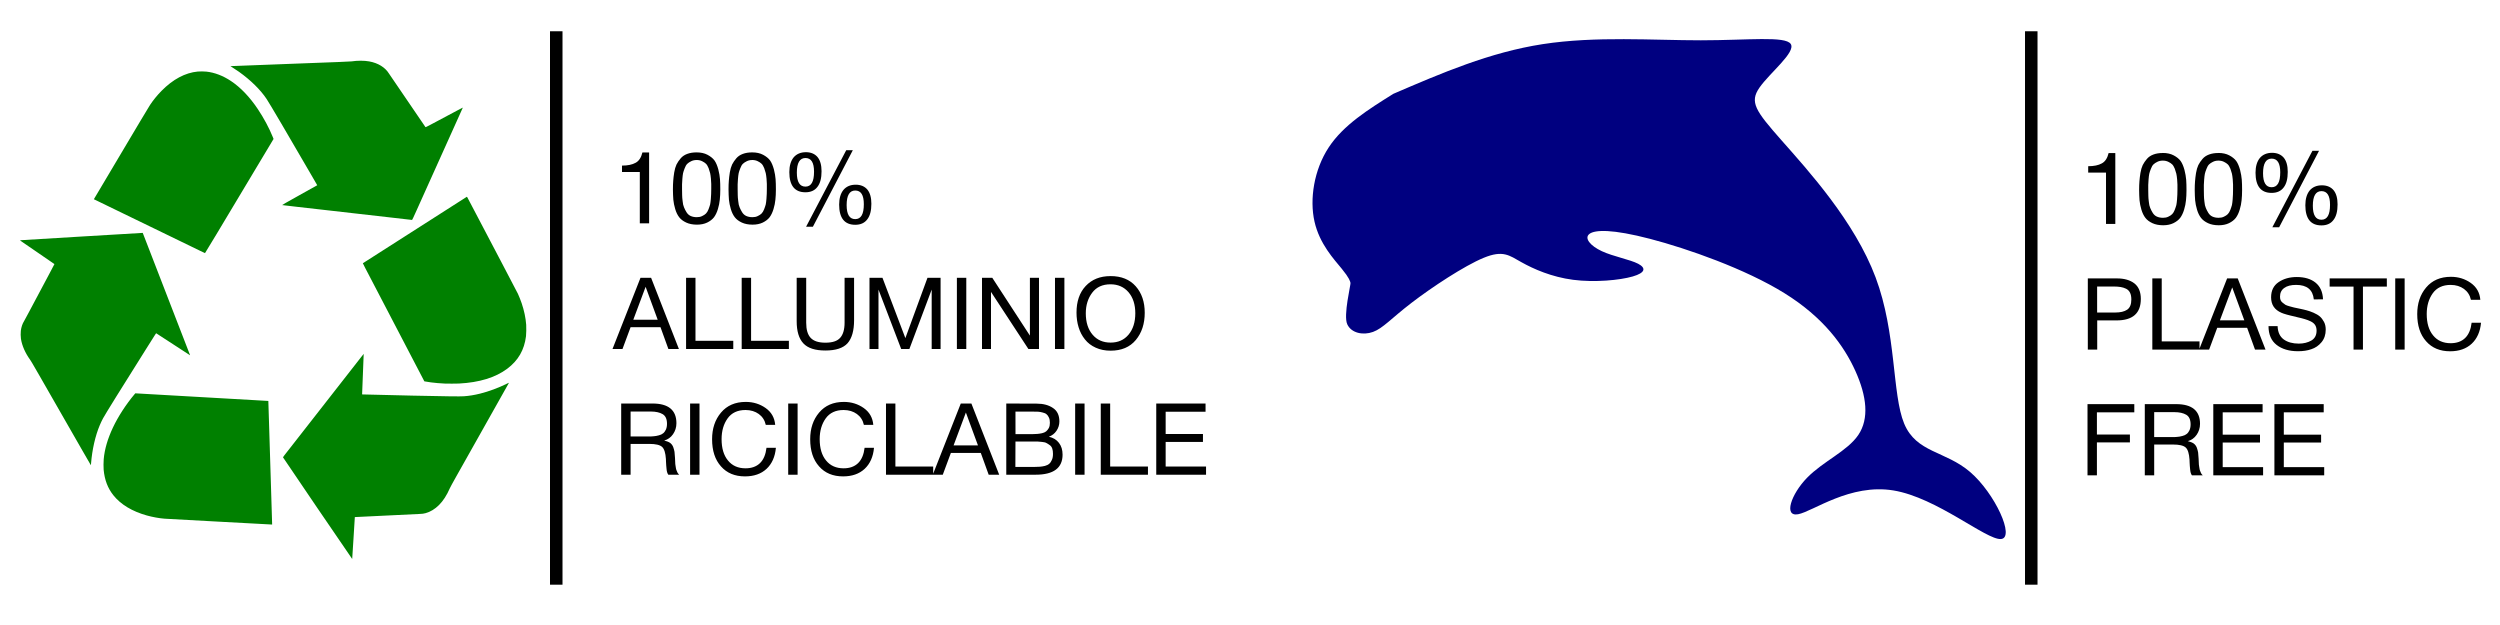
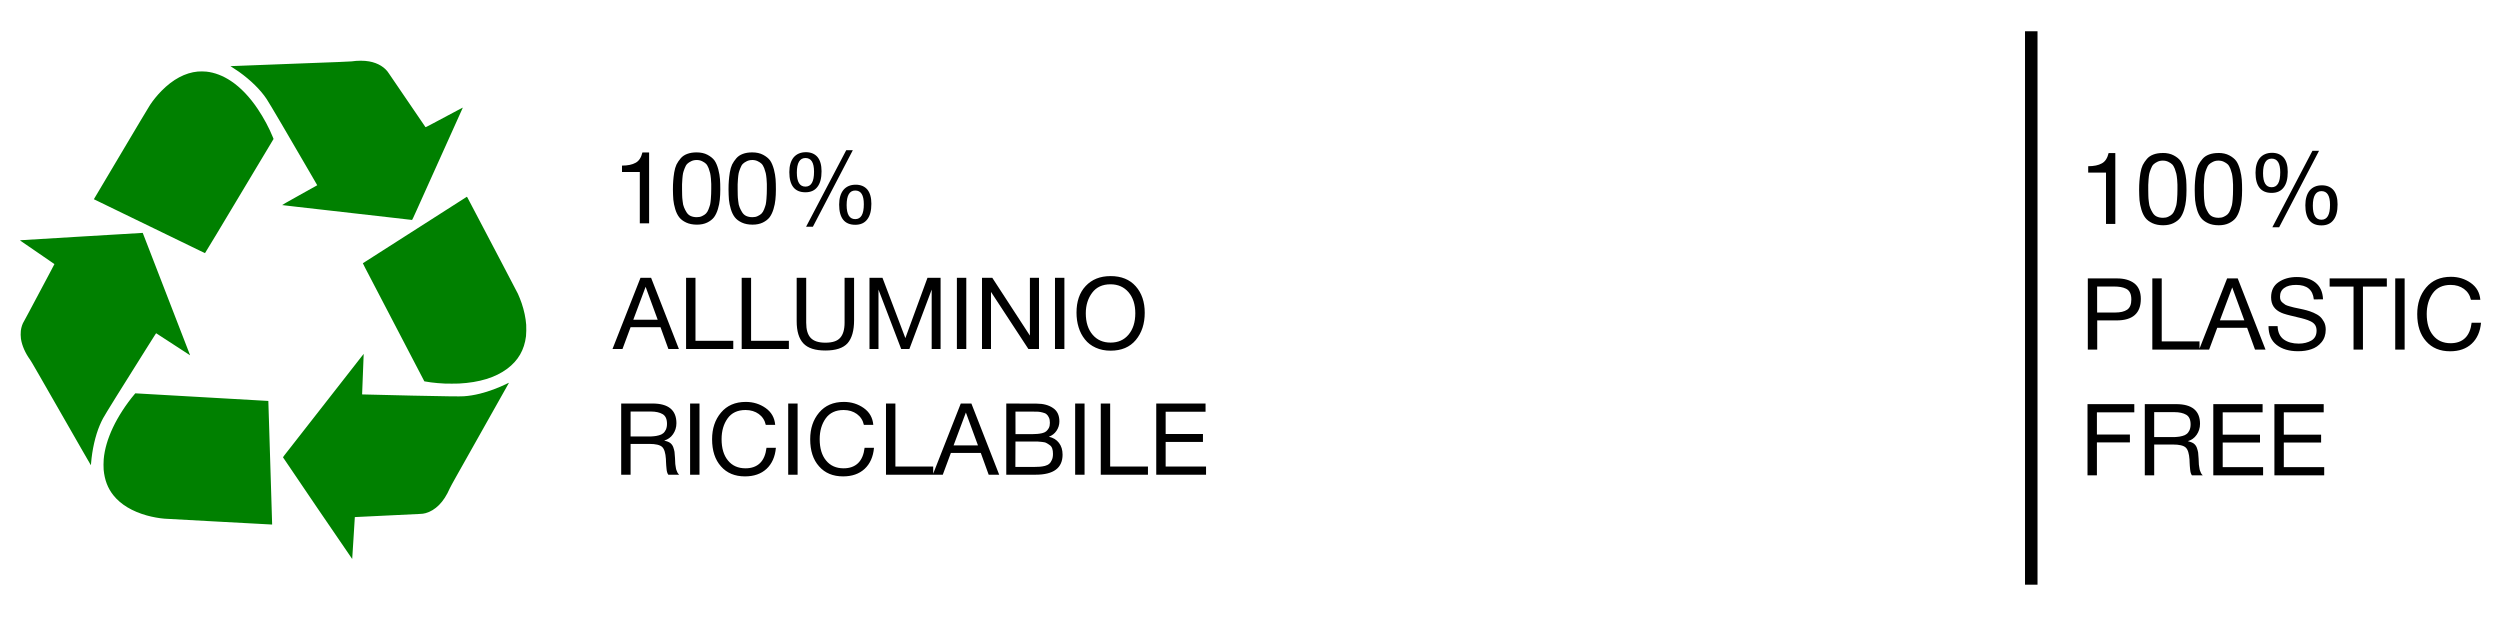
<svg xmlns="http://www.w3.org/2000/svg" width="400" height="100" viewBox="0 0 105.833 26.458" version="1.1" id="svg1">
  <defs id="defs1" />
  <g id="layer1">
    <g transform="matrix(0.017,0,0,0.017,-1.075,0.516)" id="g2">
      <path d="m 854,1235.4 c -47.344,-69.539 -86.08,-126.69 -86.08,-127 0,-0.313 1.449,-2.414 3.221,-4.667 1.771,-2.253 18.973,-24.257 38.225,-48.897 27.535,-35.241 103.25,-132.12 153.38,-196.24 3.338,-4.27 6.105,-7.726 6.15,-7.68 0.044,0.046 -0.844,22.75 -1.975,50.452 -1.13,27.702 -2.017,50.402 -1.97,50.443 0.142,0.124 77.574,1.985 125.69,3.02 86.586,1.863 118.03,2.256 127.73,1.595 13.064,-0.89 26.194,-3.028 40.426,-6.582 21.807,-5.446 46.301,-14.539 66.76,-24.784 3.676,-1.841 5.103,-2.422 4.947,-2.015 -0.121,0.315 -2.139,3.961 -4.484,8.104 -3.708,6.549 -86.862,154.31 -104.18,185.13 -3.462,6.16 -13.11,23.296 -21.441,38.08 -9.751,17.306 -15.815,28.419 -17.025,31.2 -7.588,17.444 -16.589,31.379 -26.973,41.76 -9.966,9.962 -21.556,16.993 -33.202,20.142 -5.003,1.353 -8.467,1.824 -14.636,1.991 -6.955,0.188 -161.61,7.687 -161.74,7.842 -0.048,0.058 -1.499,23.506 -3.224,52.106 -1.726,28.6 -3.222,52.1 -3.325,52.222 -0.103,0.122 -38.924,-56.674 -86.268,-126.21 z m -247.84,33.189 c -71.896,-3.921 -132.02,-7.227 -133.6,-7.347 -12.494,-0.948 -29.949,-4.136 -43.685,-7.978 -36.499,-10.208 -64.958,-27.367 -83.116,-50.113 -14.207,-17.797 -22.055,-38.333 -24.396,-63.84 -0.512,-5.576 -0.437,-19.505 0.139,-26.026 2.2,-24.881 9.718,-50.744 22.927,-78.866 12.774,-27.196 32.831,-58.147 53.707,-82.879 l 2.103,-2.491 2.24,0.172 c 1.232,0.095 75.752,4.362 165.6,9.483 89.848,5.121 163.37,9.333 163.39,9.359 0.017,0.026 0.707,22.08 1.534,49.008 0.827,26.928 2.936,95.184 4.689,151.68 1.752,56.496 3.186,103.69 3.186,104.88 v 2.16 l -2,-0.037 c -1.1,-0.02 -60.824,-3.245 -132.72,-7.165 z M 270.23,1094.769 C 149.47,883.889 141.44,869.929 138.21,865.479 126.102,848.777 118.132,830.608 115.404,813.49 c -0.806,-5.059 -0.957,-15.111 -0.305,-20.26 1.146,-9.037 4.057,-17.696 8.005,-23.805 0.581,-0.899 5.99,-10.923 12.021,-22.275 6.031,-11.352 11.504,-21.648 12.164,-22.88 0.659,-1.232 6.449,-12.104 12.866,-24.16 6.417,-12.056 17.736,-33.316 25.153,-47.243 7.417,-13.928 13.48,-25.448 13.472,-25.6 -0.008,-0.152 -19.449,-13.525 -43.204,-29.717 -43.06,-29.351 -43.186,-29.441 -41.986,-29.672 0.662,-0.127 69.1,-4.269 152.08,-9.203 82.984,-4.934 151.36,-9.003 151.94,-9.042 l 1.063,-0.071 16.785,43.354 c 9.232,23.845 19.01,49.114 21.729,56.154 2.719,7.04 6.588,17.048 8.597,22.24 2.009,5.192 8.86,22.904 15.226,39.36 6.365,16.456 11.916,30.786 12.335,31.846 0.745,1.881 4.263,10.975 9.594,24.794 2.583,6.695 11.21,28.968 17.353,44.8 4.051,10.44 10.235,26.428 12.749,32.96 1.117,2.904 2.389,6.18 2.825,7.28 0.436,1.1 0.714,2 0.619,2 -0.096,0 -19.02,-12.312 -42.055,-27.359 -23.034,-15.048 -42.045,-27.396 -42.246,-27.44 -0.421,-0.093 -0.957,0.741 -25.232,39.279 -62.313,98.926 -100.72,160.76 -107.12,172.48 -2.314,4.234 -5.629,11.188 -8.084,16.96 -11.13,26.169 -19.187,61.468 -21.763,95.345 -0.187,2.456 -0.389,4.515 -0.45,4.575 -0.061,0.061 -8.752,-14.981 -19.313,-33.425 z m 901.69,-169.91 c -15.304,-0.808 -23.875,-1.532 -35.36,-2.989 -7.049,-0.894 -16.42,-2.364 -16.606,-2.605 -0.049,-0.063 -14.39,-27.547 -31.869,-61.075 -17.479,-33.528 -32.386,-62.112 -33.126,-63.52 -0.74,-1.408 -2.322,-4.432 -3.514,-6.72 -4.055,-7.783 -6.005,-11.516 -7.525,-14.4 -0.835,-1.584 -2.636,-5.04 -4.002,-7.68 -1.367,-2.64 -3.168,-6.096 -4.003,-7.68 -0.835,-1.584 -7.599,-14.544 -15.031,-28.8 -7.432,-14.256 -14.417,-27.648 -15.523,-29.76 -2.801,-5.349 -19.888,-38.101 -23.623,-45.28 -1.694,-3.256 -5.798,-11.104 -9.119,-17.44 -3.322,-6.336 -5.954,-11.608 -5.849,-11.715 0.294,-0.3 258.58,-165.42 259.02,-165.59 0.223,-0.086 0.753,0.57 1.245,1.538 0.471,0.928 1.842,3.559 3.046,5.847 4.888,9.288 6.627,12.585 7.762,14.72 1.121,2.107 62.162,118.32 66.311,126.24 2.19,4.184 4.238,8.071 6.574,12.48 12.148,22.932 40.725,77.645 42.225,80.846 2.542,5.422 6.915,16.427 9.2,23.154 6.306,18.565 10.1,36.561 11.397,54.06 0.49,6.613 0.207,22.795 -0.499,28.5 -4.225,34.161 -19.46,60.505 -46.798,80.925 -29.308,21.892 -69.433,34.196 -120.09,36.827 -5.496,0.285 -29.497,0.367 -34.24,0.117 z M 560.24,593.549 c -7.216,-3.509 -16.36,-7.958 -20.32,-9.887 -7.344,-3.578 -16.841,-8.185 -25.44,-12.342 -3.976,-1.922 -42.826,-20.785 -65.76,-31.928 -3.256,-1.582 -7.936,-3.849 -10.4,-5.037 -5.196,-2.506 -0.424,-0.191 -69.76,-33.845 -29.744,-14.437 -57.68,-28.005 -62.08,-30.151 -4.4,-2.146 -8.324,-4.029 -8.72,-4.185 -0.396,-0.155 -0.72,-0.413 -0.72,-0.573 0,-0.234 36.632,-61.884 88.633,-149.17 3.827,-6.424 16.212,-27.232 27.521,-46.24 11.309,-19.008 21.899,-36.576 23.534,-39.04 8.042,-12.125 17.833,-24.165 28.46,-34.997 28.479,-29.029 59.193,-45.427 90.572,-48.354 5.165,-0.482 15.811,-0.401 21.159,0.161 20.579,2.161 41.687,10.214 61.561,23.487 23.927,15.979 46.497,39.58 66.763,69.813 14.731,21.975 28.41,47.484 37.221,69.411 l 1.993,4.96 -56.858,94.88 c -31.272,52.184 -69.605,116.16 -85.186,142.16 -15.581,26 -28.491,47.274 -28.691,47.267 -0.2,-0.007 -6.267,-2.884 -13.483,-6.393 z m 519.68,-77.287 c -4.928,-0.583 -20.48,-2.372 -34.56,-3.976 -14.08,-1.604 -33.088,-3.771 -42.24,-4.816 -16.573,-1.892 -83.476,-9.515 -138.88,-15.823 -16.016,-1.824 -44.6,-5.066 -63.52,-7.205 -18.92,-2.139 -34.664,-3.992 -34.987,-4.117 -0.434,-0.168 10.931,-6.66 43.447,-24.818 l 44.035,-24.59 -0.767,-1.321 c -0.422,-0.726 -7.068,-12.193 -14.769,-25.481 -56.826,-98.057 -103.06,-176.67 -110.47,-187.84 -15.178,-22.878 -39.513,-46.846 -68.889,-67.852 -5.131,-3.669 -15.154,-10.304 -18.877,-12.496 l -2.397,-1.411 1.597,-0.228 c 0.878,-0.126 67.769,-2.689 148.65,-5.696 121.82,-4.53 147.76,-5.572 151.2,-6.074 15.22,-2.223 31.577,-2.217 44.021,0.015 22.261,3.994 39.886,14.874 49.481,30.543 1.615,2.637 90.107,132.49 90.771,133.19 0.29,0.309 2.702,-0.844 11.085,-5.298 5.893,-3.131 12.442,-6.604 14.554,-7.717 2.112,-1.113 4.56,-2.422 5.44,-2.91 1.465,-0.811 6.846,-3.677 36.8,-19.593 5.632,-2.993 11.608,-6.174 13.28,-7.069 8.852,-4.741 11.688,-6.223 11.765,-6.148 0.046,0.046 -0.267,0.861 -0.696,1.812 -0.429,0.951 -10.239,22.753 -21.799,48.449 -11.56,25.696 -22.285,49.528 -23.833,52.96 -1.548,3.432 -5.797,12.864 -9.443,20.96 -3.645,8.096 -14.409,32 -23.92,53.12 -19.428,43.142 -20.888,46.387 -35.605,79.12 -7.47,16.615 -10.68,23.429 -11.024,23.403 -0.267,-0.02 -4.517,-0.513 -9.445,-1.096 z" fill="#008000" stroke-width="0.32" id="path1" />
    </g>
-     <path d="m 58.986,3.971 c 2.04,-0.878 4.081,-1.757 6.323,-2.103 2.242,-0.346 4.684,-0.161 6.693,-0.162 2.009,-0.001 3.579,-0.19 3.806,0.156 0.227,0.346 -0.891,1.225 -1.322,1.844 -0.431,0.619 -0.177,0.978 0.937,2.24 1.114,1.262 3.088,3.426 3.977,5.796 0.889,2.371 0.693,4.947 1.209,6.189 0.516,1.242 1.744,1.15 2.793,2.05 1.049,0.9 1.918,2.792 1.303,2.838 -0.614,0.046 -2.711,-1.754 -4.548,-2.057 -1.836,-0.303 -3.412,0.892 -4.037,1.007 -0.625,0.116 -0.299,-0.848 0.379,-1.544 0.678,-0.697 1.708,-1.127 2.171,-1.815 0.463,-0.688 0.358,-1.635 -0.126,-2.706 -0.484,-1.071 -1.347,-2.265 -3.001,-3.292 -1.654,-1.027 -4.099,-1.886 -5.691,-2.301 -1.592,-0.416 -2.331,-0.388 -2.565,-0.21 -0.235,0.178 0.034,0.505 0.523,0.732 0.488,0.227 1.197,0.354 1.537,0.532 0.34,0.178 0.315,0.381 -0.23,0.539 -0.545,0.158 -1.608,0.26 -2.521,0.141 -0.913,-0.119 -1.677,-0.458 -2.19,-0.746 -0.513,-0.287 -0.776,-0.523 -1.597,-0.185 -0.821,0.338 -2.2,1.249 -3.06,1.91 -0.86,0.661 -1.203,1.073 -1.625,1.227 -0.422,0.154 -0.923,0.05 -1.092,-0.327 -0.169,-0.377 0.154,-1.678 0.139,-1.746 -0.015,-0.068 -0.045,-0.205 -0.369,-0.6 C 56.479,10.981 55.86,10.328 55.647,9.381 55.433,8.433 55.624,7.191 56.248,6.241 56.872,5.29 57.929,4.631 58.986,3.971 Z" fill="#000080" stroke="#ffffff" stroke-linejoin="round" stroke-width="1.226" id="path3" style="stroke-width:0;stroke-dasharray:none" />
    <g id="text1" style="font-size:4.233px;line-height:1.25;font-family:Arial;-inkscape-font-specification:Arial;stroke-width:0.265" aria-label="100%&#10;ALLUMINIO&#10;RICICLABILE">
      <path style="font-family:'Helvetica Neue';-inkscape-font-specification:'Helvetica Neue'" d="m 27.479,6.455 h -0.284 c -0.051,0.212 -0.144,0.36 -0.288,0.436 -0.144,0.08 -0.334,0.119 -0.576,0.119 v 0.271 h 0.754 v 2.172 h 0.394 z m 2.011,-0.004 c -0.152,0 -0.284,0.021 -0.398,0.064 -0.114,0.042 -0.207,0.106 -0.275,0.186 -0.072,0.085 -0.131,0.169 -0.178,0.262 -0.042,0.093 -0.076,0.203 -0.097,0.334 -0.021,0.131 -0.034,0.25 -0.042,0.351 -0.009,0.106 -0.013,0.229 -0.013,0.368 0,0.165 0.009,0.309 0.017,0.436 0.013,0.127 0.038,0.258 0.08,0.398 0.042,0.14 0.097,0.254 0.169,0.347 0.068,0.089 0.169,0.165 0.296,0.224 0.127,0.059 0.279,0.089 0.457,0.089 0.165,0 0.309,-0.03 0.432,-0.089 0.119,-0.059 0.216,-0.131 0.288,-0.224 0.068,-0.093 0.123,-0.207 0.165,-0.347 0.042,-0.135 0.068,-0.271 0.08,-0.398 0.013,-0.127 0.021,-0.267 0.021,-0.428 0,-0.169 -0.004,-0.317 -0.013,-0.44 C 30.472,7.463 30.446,7.323 30.408,7.171 30.366,7.018 30.315,6.891 30.247,6.794 30.179,6.701 30.078,6.621 29.951,6.553 29.824,6.485 29.667,6.451 29.489,6.451 Z m 0,0.322 c 0.085,0 0.165,0.017 0.233,0.051 0.068,0.034 0.123,0.068 0.165,0.11 0.042,0.042 0.076,0.106 0.11,0.186 0.03,0.085 0.051,0.152 0.064,0.207 0.013,0.059 0.025,0.14 0.034,0.241 0.009,0.106 0.013,0.178 0.013,0.22 v 0.212 c 0,0.093 -0.004,0.161 -0.004,0.207 0,0.047 -0.004,0.119 -0.013,0.216 -0.009,0.097 -0.017,0.174 -0.03,0.233 -0.017,0.059 -0.038,0.127 -0.068,0.203 -0.03,0.076 -0.064,0.135 -0.106,0.178 -0.042,0.042 -0.097,0.08 -0.165,0.11 -0.068,0.034 -0.14,0.047 -0.224,0.047 -0.102,0 -0.186,-0.017 -0.262,-0.051 -0.076,-0.034 -0.131,-0.089 -0.174,-0.157 -0.042,-0.068 -0.08,-0.14 -0.106,-0.207 -0.03,-0.068 -0.051,-0.157 -0.059,-0.262 -0.013,-0.102 -0.021,-0.186 -0.021,-0.254 -0.004,-0.064 -0.004,-0.144 -0.004,-0.246 V 7.802 c 0,-0.042 0.004,-0.119 0.013,-0.224 0.009,-0.106 0.017,-0.186 0.03,-0.246 0.013,-0.055 0.034,-0.123 0.068,-0.207 0.03,-0.085 0.068,-0.148 0.11,-0.19 0.042,-0.042 0.097,-0.076 0.165,-0.11 0.068,-0.034 0.144,-0.051 0.233,-0.051 z m 2.354,-0.322 c -0.152,0 -0.284,0.021 -0.398,0.064 -0.114,0.042 -0.207,0.106 -0.275,0.186 -0.072,0.085 -0.131,0.169 -0.178,0.262 -0.042,0.093 -0.076,0.203 -0.097,0.334 -0.021,0.131 -0.034,0.25 -0.042,0.351 -0.009,0.106 -0.013,0.229 -0.013,0.368 0,0.165 0.009,0.309 0.017,0.436 0.013,0.127 0.038,0.258 0.08,0.398 0.042,0.14 0.097,0.254 0.169,0.347 0.068,0.089 0.169,0.165 0.296,0.224 0.127,0.059 0.279,0.089 0.457,0.089 0.165,0 0.309,-0.03 0.432,-0.089 0.119,-0.059 0.216,-0.131 0.288,-0.224 0.068,-0.093 0.123,-0.207 0.165,-0.347 0.042,-0.135 0.068,-0.271 0.08,-0.398 0.013,-0.127 0.021,-0.267 0.021,-0.428 0,-0.169 -0.004,-0.317 -0.013,-0.44 C 32.825,7.463 32.8,7.323 32.762,7.171 32.719,7.018 32.669,6.891 32.601,6.794 32.533,6.701 32.432,6.621 32.305,6.553 32.178,6.485 32.021,6.451 31.843,6.451 Z m 0,0.322 c 0.085,0 0.165,0.017 0.233,0.051 0.068,0.034 0.123,0.068 0.165,0.11 0.042,0.042 0.076,0.106 0.11,0.186 0.03,0.085 0.051,0.152 0.064,0.207 0.013,0.059 0.025,0.14 0.034,0.241 0.009,0.106 0.013,0.178 0.013,0.22 v 0.212 c 0,0.093 -0.004,0.161 -0.004,0.207 0,0.047 -0.004,0.119 -0.013,0.216 -0.009,0.097 -0.017,0.174 -0.03,0.233 -0.017,0.059 -0.038,0.127 -0.068,0.203 -0.03,0.076 -0.064,0.135 -0.106,0.178 -0.042,0.042 -0.097,0.08 -0.165,0.11 -0.068,0.034 -0.14,0.047 -0.224,0.047 -0.102,0 -0.186,-0.017 -0.262,-0.051 -0.076,-0.034 -0.131,-0.089 -0.174,-0.157 -0.042,-0.068 -0.08,-0.14 -0.106,-0.207 -0.03,-0.068 -0.051,-0.157 -0.059,-0.262 -0.013,-0.102 -0.021,-0.186 -0.021,-0.254 -0.004,-0.064 -0.004,-0.144 -0.004,-0.246 V 7.802 c 0,-0.042 0.004,-0.119 0.013,-0.224 0.009,-0.106 0.017,-0.186 0.03,-0.246 0.013,-0.055 0.034,-0.123 0.068,-0.207 0.03,-0.085 0.068,-0.148 0.11,-0.19 0.042,-0.042 0.097,-0.076 0.165,-0.11 0.068,-0.034 0.144,-0.051 0.233,-0.051 z m 4.259,-0.415 h -0.279 L 34.125,9.597 h 0.288 z m -1.985,0.085 c -0.224,0 -0.398,0.076 -0.521,0.22 -0.119,0.148 -0.182,0.356 -0.182,0.622 0,0.571 0.229,0.855 0.682,0.855 0.224,0 0.394,-0.076 0.508,-0.229 0.119,-0.152 0.174,-0.373 0.174,-0.66 0,-0.262 -0.055,-0.461 -0.169,-0.601 -0.114,-0.135 -0.279,-0.207 -0.491,-0.207 z m -0.021,0.246 c 0.246,0 0.364,0.195 0.364,0.58 0,0.423 -0.119,0.631 -0.364,0.631 -0.241,0 -0.364,-0.195 -0.364,-0.593 0,-0.411 0.123,-0.618 0.364,-0.618 z m 2.125,1.13 c -0.22,0 -0.394,0.076 -0.516,0.22 -0.119,0.148 -0.182,0.356 -0.182,0.622 0,0.571 0.229,0.855 0.682,0.855 0.224,0 0.394,-0.076 0.508,-0.229 0.119,-0.152 0.174,-0.373 0.174,-0.66 0,-0.262 -0.055,-0.461 -0.169,-0.601 -0.114,-0.135 -0.279,-0.207 -0.495,-0.207 z m -0.017,0.246 c 0.246,0 0.364,0.195 0.364,0.58 0,0.423 -0.119,0.631 -0.364,0.631 -0.241,0 -0.364,-0.195 -0.364,-0.593 0,-0.411 0.123,-0.618 0.364,-0.618 z" id="path6" />
      <path style="font-family:'Helvetica Neue';-inkscape-font-specification:'Helvetica Neue'" d="m 27.563,11.76 h -0.449 l -1.185,3.014 H 26.352 l 0.343,-0.923 h 1.266 l 0.334,0.923 h 0.445 z m 0.279,1.774 H 26.81 l 0.521,-1.393 z m 3.2,0.893 h -1.6 v -2.667 h -0.398 v 3.014 h 1.998 z m 2.354,0 h -1.6 v -2.667 h -0.398 v 3.014 h 1.998 z m 0.33,-2.667 v 1.837 c 0,0.423 0.093,0.737 0.284,0.94 0.191,0.203 0.5,0.301 0.931,0.301 0.44,0 0.754,-0.102 0.94,-0.309 0.182,-0.207 0.275,-0.533 0.275,-0.974 v -1.795 h -0.402 v 1.901 c 0,0.288 -0.064,0.504 -0.186,0.639 -0.123,0.14 -0.33,0.207 -0.627,0.207 -0.288,0 -0.495,-0.068 -0.622,-0.203 -0.127,-0.135 -0.19,-0.347 -0.19,-0.643 v -1.901 z m 3.082,0 v 3.014 h 0.381 v -2.515 l 0.961,2.515 h 0.347 l 0.944,-2.515 v 2.515 h 0.377 v -3.014 h -0.555 l -0.936,2.553 -0.969,-2.553 z m 4.098,0 h -0.398 v 3.014 h 0.398 z m 0.665,0 v 3.014 h 0.381 v -2.417 l 1.583,2.417 h 0.449 v -3.014 h -0.385 v 2.447 L 42.007,11.76 Z m 3.488,0 h -0.398 v 3.014 h 0.398 z m 1.952,-0.072 c -0.44,0 -0.787,0.14 -1.05,0.419 -0.262,0.279 -0.389,0.656 -0.389,1.126 0,0.224 0.03,0.432 0.089,0.622 0.059,0.195 0.148,0.364 0.267,0.512 0.119,0.152 0.271,0.267 0.457,0.351 0.186,0.085 0.394,0.127 0.631,0.127 0.457,0 0.813,-0.148 1.067,-0.453 0.25,-0.301 0.377,-0.686 0.377,-1.151 0,-0.461 -0.127,-0.834 -0.381,-1.122 -0.254,-0.288 -0.61,-0.432 -1.067,-0.432 z m 0,0.347 c 0.318,0 0.571,0.114 0.762,0.334 0.191,0.224 0.288,0.521 0.288,0.893 0,0.377 -0.097,0.677 -0.284,0.902 -0.191,0.229 -0.445,0.339 -0.762,0.339 -0.318,0 -0.571,-0.11 -0.762,-0.334 -0.191,-0.224 -0.288,-0.525 -0.288,-0.906 0,-0.347 0.093,-0.635 0.271,-0.872 0.178,-0.237 0.436,-0.356 0.775,-0.356 z" id="path7" />
      <path style="font-family:'Helvetica Neue';-inkscape-font-specification:'Helvetica Neue'" d="m 26.297,17.082 v 3.014 H 26.695 v -1.304 h 0.792 c 0.271,0 0.449,0.042 0.542,0.127 0.093,0.085 0.144,0.258 0.161,0.512 0,0.009 0,0.047 0.004,0.114 0,0.068 0.004,0.123 0.009,0.157 0,0.034 0.004,0.08 0.013,0.14 0.004,0.059 0.013,0.106 0.025,0.148 0.013,0.042 0.03,0.08 0.051,0.106 h 0.457 c -0.017,-0.017 -0.034,-0.034 -0.047,-0.055 -0.017,-0.021 -0.03,-0.047 -0.038,-0.072 -0.013,-0.025 -0.021,-0.051 -0.03,-0.072 -0.009,-0.021 -0.017,-0.051 -0.021,-0.085 -0.009,-0.034 -0.013,-0.059 -0.013,-0.08 -0.004,-0.017 -0.009,-0.047 -0.013,-0.089 -0.004,-0.038 -0.004,-0.064 -0.004,-0.08 0,-0.017 -0.004,-0.047 -0.004,-0.089 -0.004,-0.042 -0.004,-0.072 -0.004,-0.085 -0.009,-0.114 -0.013,-0.203 -0.021,-0.262 -0.009,-0.059 -0.03,-0.127 -0.055,-0.203 -0.03,-0.076 -0.076,-0.135 -0.135,-0.178 -0.064,-0.042 -0.144,-0.072 -0.246,-0.097 0.152,-0.042 0.279,-0.131 0.373,-0.267 0.093,-0.135 0.144,-0.288 0.144,-0.466 0,-0.555 -0.339,-0.834 -1.012,-0.834 z M 26.695,17.421 h 0.855 c 0.212,0 0.377,0.038 0.5,0.11 0.123,0.072 0.186,0.207 0.186,0.411 0,0.097 -0.017,0.178 -0.047,0.246 -0.034,0.068 -0.072,0.123 -0.119,0.157 -0.047,0.038 -0.106,0.068 -0.182,0.085 -0.076,0.021 -0.148,0.034 -0.212,0.038 -0.064,0.009 -0.14,0.009 -0.233,0.009 H 26.695 Z m 2.917,-0.339 h -0.398 v 3.014 h 0.398 z m 3.234,1.875 h -0.398 c -0.034,0.284 -0.123,0.5 -0.275,0.648 -0.152,0.148 -0.36,0.22 -0.614,0.22 -0.313,0 -0.563,-0.11 -0.741,-0.33 -0.182,-0.22 -0.271,-0.521 -0.271,-0.906 0,-0.347 0.085,-0.639 0.254,-0.876 0.169,-0.237 0.423,-0.356 0.758,-0.356 0.224,0 0.411,0.059 0.563,0.169 0.152,0.11 0.254,0.267 0.296,0.461 h 0.398 c -0.025,-0.305 -0.161,-0.542 -0.406,-0.715 -0.241,-0.169 -0.521,-0.258 -0.838,-0.258 -0.449,0 -0.796,0.152 -1.05,0.453 -0.254,0.301 -0.377,0.677 -0.377,1.126 0,0.483 0.123,0.868 0.377,1.151 0.25,0.284 0.588,0.423 1.016,0.423 0.377,0 0.682,-0.106 0.91,-0.317 0.229,-0.212 0.364,-0.512 0.398,-0.893 z m 0.919,-1.875 h -0.398 v 3.014 h 0.398 z m 3.234,1.875 h -0.398 c -0.034,0.284 -0.123,0.5 -0.275,0.648 -0.152,0.148 -0.36,0.22 -0.614,0.22 -0.313,0 -0.563,-0.11 -0.741,-0.33 -0.182,-0.22 -0.271,-0.521 -0.271,-0.906 0,-0.347 0.085,-0.639 0.254,-0.876 0.169,-0.237 0.423,-0.356 0.758,-0.356 0.224,0 0.411,0.059 0.563,0.169 0.152,0.11 0.254,0.267 0.296,0.461 h 0.398 c -0.025,-0.305 -0.161,-0.542 -0.406,-0.715 -0.241,-0.169 -0.521,-0.258 -0.838,-0.258 -0.449,0 -0.796,0.152 -1.05,0.453 -0.254,0.301 -0.377,0.677 -0.377,1.126 0,0.483 0.123,0.868 0.377,1.151 0.25,0.284 0.588,0.423 1.016,0.423 0.377,0 0.682,-0.106 0.91,-0.317 0.229,-0.212 0.364,-0.512 0.398,-0.893 z m 2.506,0.792 h -1.6 v -2.667 h -0.398 v 3.014 h 1.998 z m 1.617,-2.667 h -0.449 l -1.185,3.014 h 0.423 l 0.343,-0.923 h 1.266 l 0.334,0.923 h 0.445 z m 0.279,1.774 h -1.033 l 0.521,-1.393 z m 1.198,-1.774 v 3.014 h 1.24 c 0.762,0 1.143,-0.284 1.143,-0.851 0,-0.199 -0.051,-0.364 -0.152,-0.495 -0.102,-0.135 -0.241,-0.22 -0.428,-0.262 0.135,-0.051 0.241,-0.131 0.322,-0.25 0.08,-0.119 0.123,-0.25 0.123,-0.398 0,-0.262 -0.093,-0.453 -0.275,-0.571 -0.182,-0.123 -0.411,-0.182 -0.686,-0.182 z m 0.389,0.343 h 0.754 c 0.085,0 0.157,0 0.212,0.004 0.055,0.004 0.119,0.017 0.186,0.034 0.068,0.017 0.123,0.038 0.161,0.072 0.042,0.034 0.076,0.08 0.102,0.14 0.03,0.059 0.042,0.135 0.042,0.224 0,0.085 -0.013,0.161 -0.047,0.224 -0.034,0.059 -0.072,0.106 -0.114,0.14 -0.042,0.034 -0.102,0.059 -0.174,0.076 -0.076,0.017 -0.14,0.025 -0.199,0.03 -0.059,0.004 -0.127,0.009 -0.207,0.009 h -0.715 z m 0,1.266 h 0.728 c 0.093,0 0.161,0 0.207,0 0.042,0 0.106,0.009 0.191,0.017 0.08,0.009 0.144,0.021 0.186,0.047 0.042,0.021 0.089,0.051 0.14,0.089 0.051,0.034 0.085,0.085 0.106,0.148 0.021,0.059 0.03,0.135 0.03,0.22 0,0.102 -0.013,0.186 -0.047,0.258 -0.03,0.072 -0.068,0.127 -0.114,0.165 -0.042,0.038 -0.106,0.068 -0.182,0.089 -0.076,0.017 -0.148,0.03 -0.212,0.034 -0.059,0.004 -0.14,0.009 -0.241,0.009 h -0.796 z m 2.925,-1.609 h -0.398 v 3.014 h 0.398 z m 2.684,2.667 h -1.6 v -2.667 h -0.398 v 3.014 h 1.998 z m 2.438,-2.667 h -2.087 v 3.014 h 2.108 v -0.347 h -1.71 v -1.041 h 1.579 V 18.373 h -1.579 v -0.944 h 1.689 z" id="path8" />
    </g>
    <g id="text1-3" style="font-size:4.233px;line-height:1.25;font-family:Arial;-inkscape-font-specification:Arial;stroke-width:0.265" aria-label="100% &#10;PLASTIC&#10;FREE">
      <path style="font-family:'Helvetica Neue';-inkscape-font-specification:'Helvetica Neue'" d="m 89.548,6.481 h -0.284 c -0.051,0.212 -0.144,0.36 -0.288,0.436 -0.144,0.08 -0.334,0.119 -0.576,0.119 v 0.271 h 0.754 v 2.172 h 0.394 z m 2.011,-0.004 c -0.152,0 -0.284,0.021 -0.398,0.064 -0.114,0.042 -0.207,0.106 -0.275,0.186 -0.072,0.085 -0.131,0.169 -0.178,0.262 -0.042,0.093 -0.076,0.203 -0.097,0.334 -0.021,0.131 -0.034,0.25 -0.042,0.351 -0.009,0.106 -0.013,0.229 -0.013,0.368 0,0.165 0.009,0.309 0.017,0.436 0.013,0.127 0.038,0.258 0.08,0.398 0.042,0.14 0.097,0.254 0.169,0.347 0.068,0.089 0.169,0.165 0.296,0.224 0.127,0.059 0.279,0.089 0.457,0.089 0.165,0 0.309,-0.03 0.432,-0.089 0.119,-0.059 0.216,-0.131 0.288,-0.224 0.068,-0.093 0.123,-0.207 0.165,-0.347 0.042,-0.135 0.068,-0.271 0.08,-0.398 0.013,-0.127 0.021,-0.267 0.021,-0.428 0,-0.169 -0.004,-0.317 -0.013,-0.44 -0.009,-0.123 -0.034,-0.262 -0.072,-0.415 -0.042,-0.152 -0.093,-0.279 -0.161,-0.377 -0.068,-0.093 -0.169,-0.174 -0.296,-0.241 -0.127,-0.068 -0.284,-0.102 -0.461,-0.102 z m 0,0.322 c 0.085,0 0.165,0.017 0.233,0.051 0.068,0.034 0.123,0.068 0.165,0.11 0.042,0.042 0.076,0.106 0.11,0.186 0.03,0.085 0.051,0.152 0.064,0.207 0.013,0.059 0.025,0.14 0.034,0.241 0.009,0.106 0.013,0.178 0.013,0.22 v 0.212 c 0,0.093 -0.004,0.161 -0.004,0.207 0,0.047 -0.004,0.119 -0.013,0.216 -0.009,0.097 -0.017,0.174 -0.03,0.233 -0.017,0.059 -0.038,0.127 -0.068,0.203 -0.03,0.076 -0.064,0.135 -0.106,0.178 -0.042,0.042 -0.097,0.08 -0.165,0.11 -0.068,0.034 -0.14,0.047 -0.224,0.047 -0.102,0 -0.186,-0.017 -0.262,-0.051 -0.076,-0.034 -0.131,-0.089 -0.174,-0.157 -0.042,-0.068 -0.08,-0.14 -0.106,-0.207 -0.03,-0.068 -0.051,-0.157 -0.059,-0.262 -0.013,-0.102 -0.021,-0.186 -0.021,-0.254 -0.004,-0.064 -0.004,-0.144 -0.004,-0.246 V 7.827 c 0,-0.042 0.004,-0.119 0.013,-0.224 0.009,-0.106 0.017,-0.186 0.03,-0.246 0.013,-0.055 0.034,-0.123 0.068,-0.207 0.03,-0.085 0.068,-0.148 0.11,-0.19 0.042,-0.042 0.097,-0.076 0.165,-0.11 0.068,-0.034 0.144,-0.051 0.233,-0.051 z m 2.354,-0.322 c -0.152,0 -0.284,0.021 -0.398,0.064 -0.114,0.042 -0.207,0.106 -0.275,0.186 -0.072,0.085 -0.131,0.169 -0.178,0.262 -0.042,0.093 -0.076,0.203 -0.097,0.334 -0.021,0.131 -0.034,0.25 -0.042,0.351 -0.009,0.106 -0.013,0.229 -0.013,0.368 0,0.165 0.009,0.309 0.017,0.436 0.013,0.127 0.038,0.258 0.08,0.398 0.042,0.14 0.097,0.254 0.169,0.347 0.068,0.089 0.169,0.165 0.296,0.224 0.127,0.059 0.279,0.089 0.457,0.089 0.165,0 0.309,-0.03 0.432,-0.089 0.119,-0.059 0.216,-0.131 0.288,-0.224 0.068,-0.093 0.123,-0.207 0.165,-0.347 0.042,-0.135 0.068,-0.271 0.08,-0.398 0.013,-0.127 0.021,-0.267 0.021,-0.428 0,-0.169 -0.004,-0.317 -0.013,-0.44 -0.009,-0.123 -0.034,-0.262 -0.072,-0.415 -0.042,-0.152 -0.093,-0.279 -0.161,-0.377 -0.068,-0.093 -0.169,-0.174 -0.296,-0.241 -0.127,-0.068 -0.284,-0.102 -0.461,-0.102 z m 0,0.322 c 0.085,0 0.165,0.017 0.233,0.051 0.068,0.034 0.123,0.068 0.165,0.11 0.042,0.042 0.076,0.106 0.11,0.186 0.03,0.085 0.051,0.152 0.064,0.207 0.013,0.059 0.025,0.14 0.034,0.241 0.009,0.106 0.013,0.178 0.013,0.22 v 0.212 c 0,0.093 -0.004,0.161 -0.004,0.207 0,0.047 -0.004,0.119 -0.013,0.216 -0.009,0.097 -0.017,0.174 -0.03,0.233 -0.017,0.059 -0.038,0.127 -0.068,0.203 -0.03,0.076 -0.064,0.135 -0.106,0.178 -0.042,0.042 -0.097,0.08 -0.165,0.11 -0.068,0.034 -0.14,0.047 -0.224,0.047 -0.102,0 -0.186,-0.017 -0.262,-0.051 -0.076,-0.034 -0.131,-0.089 -0.174,-0.157 -0.042,-0.068 -0.08,-0.14 -0.106,-0.207 -0.03,-0.068 -0.051,-0.157 -0.059,-0.262 -0.013,-0.102 -0.021,-0.186 -0.021,-0.254 -0.004,-0.064 -0.004,-0.144 -0.004,-0.246 V 7.827 c 0,-0.042 0.004,-0.119 0.013,-0.224 0.009,-0.106 0.017,-0.186 0.03,-0.246 0.013,-0.055 0.034,-0.123 0.068,-0.207 0.03,-0.085 0.068,-0.148 0.11,-0.19 0.042,-0.042 0.097,-0.076 0.165,-0.11 0.068,-0.034 0.144,-0.051 0.233,-0.051 z m 4.259,-0.415 h -0.279 l -1.698,3.238 h 0.288 z m -1.985,0.085 c -0.224,0 -0.398,0.076 -0.521,0.22 -0.119,0.148 -0.182,0.356 -0.182,0.622 0,0.571 0.229,0.855 0.682,0.855 0.224,0 0.394,-0.076 0.508,-0.229 0.119,-0.152 0.174,-0.373 0.174,-0.66 0,-0.262 -0.055,-0.461 -0.169,-0.601 C 96.562,6.541 96.397,6.469 96.186,6.469 Z m -0.021,0.246 c 0.246,0 0.364,0.195 0.364,0.58 0,0.423 -0.119,0.631 -0.364,0.631 -0.241,0 -0.364,-0.195 -0.364,-0.593 0,-0.411 0.123,-0.618 0.364,-0.618 z m 2.125,1.13 c -0.22,0 -0.394,0.076 -0.516,0.22 -0.119,0.148 -0.182,0.356 -0.182,0.622 0,0.571 0.229,0.855 0.682,0.855 0.224,0 0.394,-0.076 0.508,-0.229 0.119,-0.152 0.174,-0.373 0.174,-0.66 0,-0.262 -0.055,-0.461 -0.169,-0.601 -0.114,-0.135 -0.279,-0.207 -0.495,-0.207 z m -0.017,0.246 c 0.246,0 0.364,0.195 0.364,0.58 0,0.423 -0.119,0.631 -0.364,0.631 -0.241,0 -0.364,-0.195 -0.364,-0.593 0,-0.411 0.123,-0.618 0.364,-0.618 z" id="path9" />
      <path style="font-family:'Helvetica Neue';-inkscape-font-specification:'Helvetica Neue'" d="m 88.384,11.786 v 3.014 h 0.398 v -1.236 h 0.817 c 0.686,0 1.029,-0.301 1.029,-0.91 0,-0.296 -0.093,-0.516 -0.271,-0.656 -0.182,-0.14 -0.428,-0.212 -0.737,-0.212 z m 0.394,0.343 h 0.711 c 0.11,0 0.207,0.009 0.284,0.021 0.08,0.013 0.157,0.038 0.229,0.072 0.076,0.038 0.131,0.093 0.169,0.169 0.038,0.076 0.055,0.174 0.055,0.288 0,0.207 -0.059,0.351 -0.178,0.432 -0.119,0.08 -0.288,0.119 -0.504,0.119 h -0.766 z m 4.335,2.324 h -1.6 v -2.667 h -0.398 v 3.014 h 1.998 z m 1.617,-2.667 h -0.449 l -1.185,3.014 h 0.423 l 0.343,-0.923 h 1.266 l 0.334,0.923 h 0.445 z m 0.279,1.774 h -1.033 l 0.521,-1.393 z m 3.332,-0.889 c -0.013,-0.313 -0.119,-0.546 -0.318,-0.707 -0.195,-0.157 -0.461,-0.237 -0.792,-0.237 -0.301,0 -0.559,0.072 -0.77,0.216 -0.212,0.144 -0.318,0.356 -0.318,0.643 0,0.313 0.144,0.529 0.44,0.656 0.093,0.042 0.296,0.102 0.61,0.169 0.009,0.004 0.021,0.009 0.042,0.013 0.135,0.03 0.25,0.059 0.334,0.085 0.085,0.025 0.169,0.055 0.254,0.097 0.085,0.042 0.144,0.093 0.186,0.157 0.038,0.064 0.059,0.14 0.059,0.233 0,0.195 -0.076,0.334 -0.22,0.419 -0.148,0.085 -0.326,0.131 -0.533,0.131 -0.262,0 -0.474,-0.059 -0.639,-0.178 -0.161,-0.119 -0.25,-0.305 -0.258,-0.563 h -0.385 c 0,0.351 0.114,0.618 0.343,0.796 0.229,0.178 0.529,0.267 0.906,0.267 0.207,0 0.394,-0.025 0.563,-0.085 0.169,-0.055 0.313,-0.152 0.432,-0.296 0.119,-0.144 0.178,-0.322 0.178,-0.533 0,-0.119 -0.021,-0.229 -0.072,-0.326 -0.051,-0.093 -0.106,-0.169 -0.174,-0.229 -0.068,-0.059 -0.157,-0.11 -0.271,-0.161 -0.11,-0.047 -0.207,-0.08 -0.292,-0.102 -0.08,-0.021 -0.182,-0.047 -0.309,-0.072 -0.102,-0.021 -0.174,-0.038 -0.224,-0.047 -0.047,-0.009 -0.11,-0.025 -0.191,-0.051 -0.076,-0.021 -0.135,-0.042 -0.174,-0.064 -0.034,-0.025 -0.072,-0.051 -0.114,-0.085 -0.042,-0.034 -0.072,-0.068 -0.089,-0.11 -0.017,-0.042 -0.025,-0.093 -0.025,-0.148 0,-0.161 0.059,-0.284 0.178,-0.368 0.119,-0.089 0.288,-0.131 0.504,-0.131 0.457,0 0.707,0.203 0.749,0.614 z m 2.701,-0.885 h -2.421 v 0.347 h 1.012 v 2.667 h 0.398 v -2.667 h 1.012 z m 0.754,0 h -0.398 v 3.014 h 0.398 z m 3.234,1.875 h -0.398 c -0.034,0.284 -0.123,0.5 -0.275,0.648 -0.152,0.148 -0.36,0.22 -0.614,0.22 -0.313,0 -0.563,-0.11 -0.741,-0.33 -0.182,-0.22 -0.271,-0.521 -0.271,-0.906 0,-0.347 0.085,-0.639 0.254,-0.876 0.169,-0.237 0.423,-0.356 0.758,-0.356 0.224,0 0.411,0.059 0.563,0.169 0.152,0.11 0.254,0.267 0.296,0.461 h 0.398 c -0.025,-0.305 -0.161,-0.542 -0.406,-0.715 -0.241,-0.169 -0.521,-0.258 -0.838,-0.258 -0.449,0 -0.796,0.152 -1.05,0.453 -0.254,0.301 -0.377,0.677 -0.377,1.126 0,0.483 0.123,0.868 0.377,1.151 0.25,0.284 0.588,0.423 1.016,0.423 0.377,0 0.682,-0.106 0.91,-0.318 0.229,-0.212 0.364,-0.512 0.398,-0.893 z" id="path10" />
      <path style="font-family:'Helvetica Neue';-inkscape-font-specification:'Helvetica Neue'" d="m 90.352,17.108 h -1.981 v 3.014 h 0.398 v -1.393 h 1.397 v -0.334 h -1.397 v -0.94 h 1.583 z m 0.444,0 v 3.014 h 0.398 v -1.304 h 0.792 c 0.271,0 0.449,0.042 0.542,0.127 0.093,0.085 0.144,0.258 0.161,0.512 0,0.009 0,0.047 0.004,0.114 0,0.068 0.004,0.123 0.009,0.157 0,0.034 0.004,0.08 0.013,0.14 0.004,0.059 0.013,0.106 0.025,0.148 0.013,0.042 0.03,0.08 0.051,0.106 h 0.457 c -0.017,-0.017 -0.034,-0.034 -0.047,-0.055 -0.017,-0.021 -0.03,-0.047 -0.038,-0.072 -0.013,-0.025 -0.021,-0.051 -0.03,-0.072 -0.009,-0.021 -0.017,-0.051 -0.021,-0.085 -0.009,-0.034 -0.013,-0.059 -0.013,-0.08 -0.004,-0.017 -0.009,-0.047 -0.013,-0.089 -0.004,-0.038 -0.004,-0.064 -0.004,-0.08 0,-0.017 -0.004,-0.047 -0.004,-0.089 -0.004,-0.042 -0.004,-0.072 -0.004,-0.085 -0.009,-0.114 -0.013,-0.203 -0.021,-0.262 -0.009,-0.059 -0.03,-0.127 -0.055,-0.203 -0.03,-0.076 -0.076,-0.135 -0.135,-0.178 -0.064,-0.042 -0.144,-0.072 -0.246,-0.097 0.152,-0.042 0.279,-0.131 0.373,-0.267 0.093,-0.135 0.144,-0.288 0.144,-0.466 0,-0.555 -0.339,-0.834 -1.012,-0.834 z m 0.398,0.339 h 0.855 c 0.212,0 0.377,0.038 0.5,0.11 0.123,0.072 0.186,0.207 0.186,0.411 0,0.097 -0.017,0.178 -0.047,0.246 -0.034,0.068 -0.072,0.123 -0.119,0.157 -0.047,0.038 -0.106,0.068 -0.182,0.085 -0.076,0.021 -0.148,0.034 -0.212,0.038 -0.064,0.009 -0.14,0.009 -0.233,0.009 h -0.749 z m 4.589,-0.339 h -2.087 v 3.014 h 2.108 V 19.775 h -1.71 v -1.041 h 1.579 v -0.334 h -1.579 v -0.944 h 1.689 z m 2.587,0 h -2.087 v 3.014 h 2.108 V 19.775 h -1.71 v -1.041 h 1.579 v -0.334 h -1.579 v -0.944 h 1.689 z" id="path11" />
    </g>
-     <path style="fill:#003f28;stroke:#000000;stroke-width:0.529;stroke-linecap:square;stroke-dasharray:none;stroke-opacity:1;paint-order:markers fill stroke" d="M 23.548,1.588 V 24.487" id="path5" />
    <path style="fill:#003f28;stroke:#000000;stroke-width:0.529;stroke-linecap:square;stroke-dasharray:none;stroke-opacity:1;paint-order:markers fill stroke" d="M 85.99,1.588 V 24.487" id="path5-8" />
  </g>
</svg>